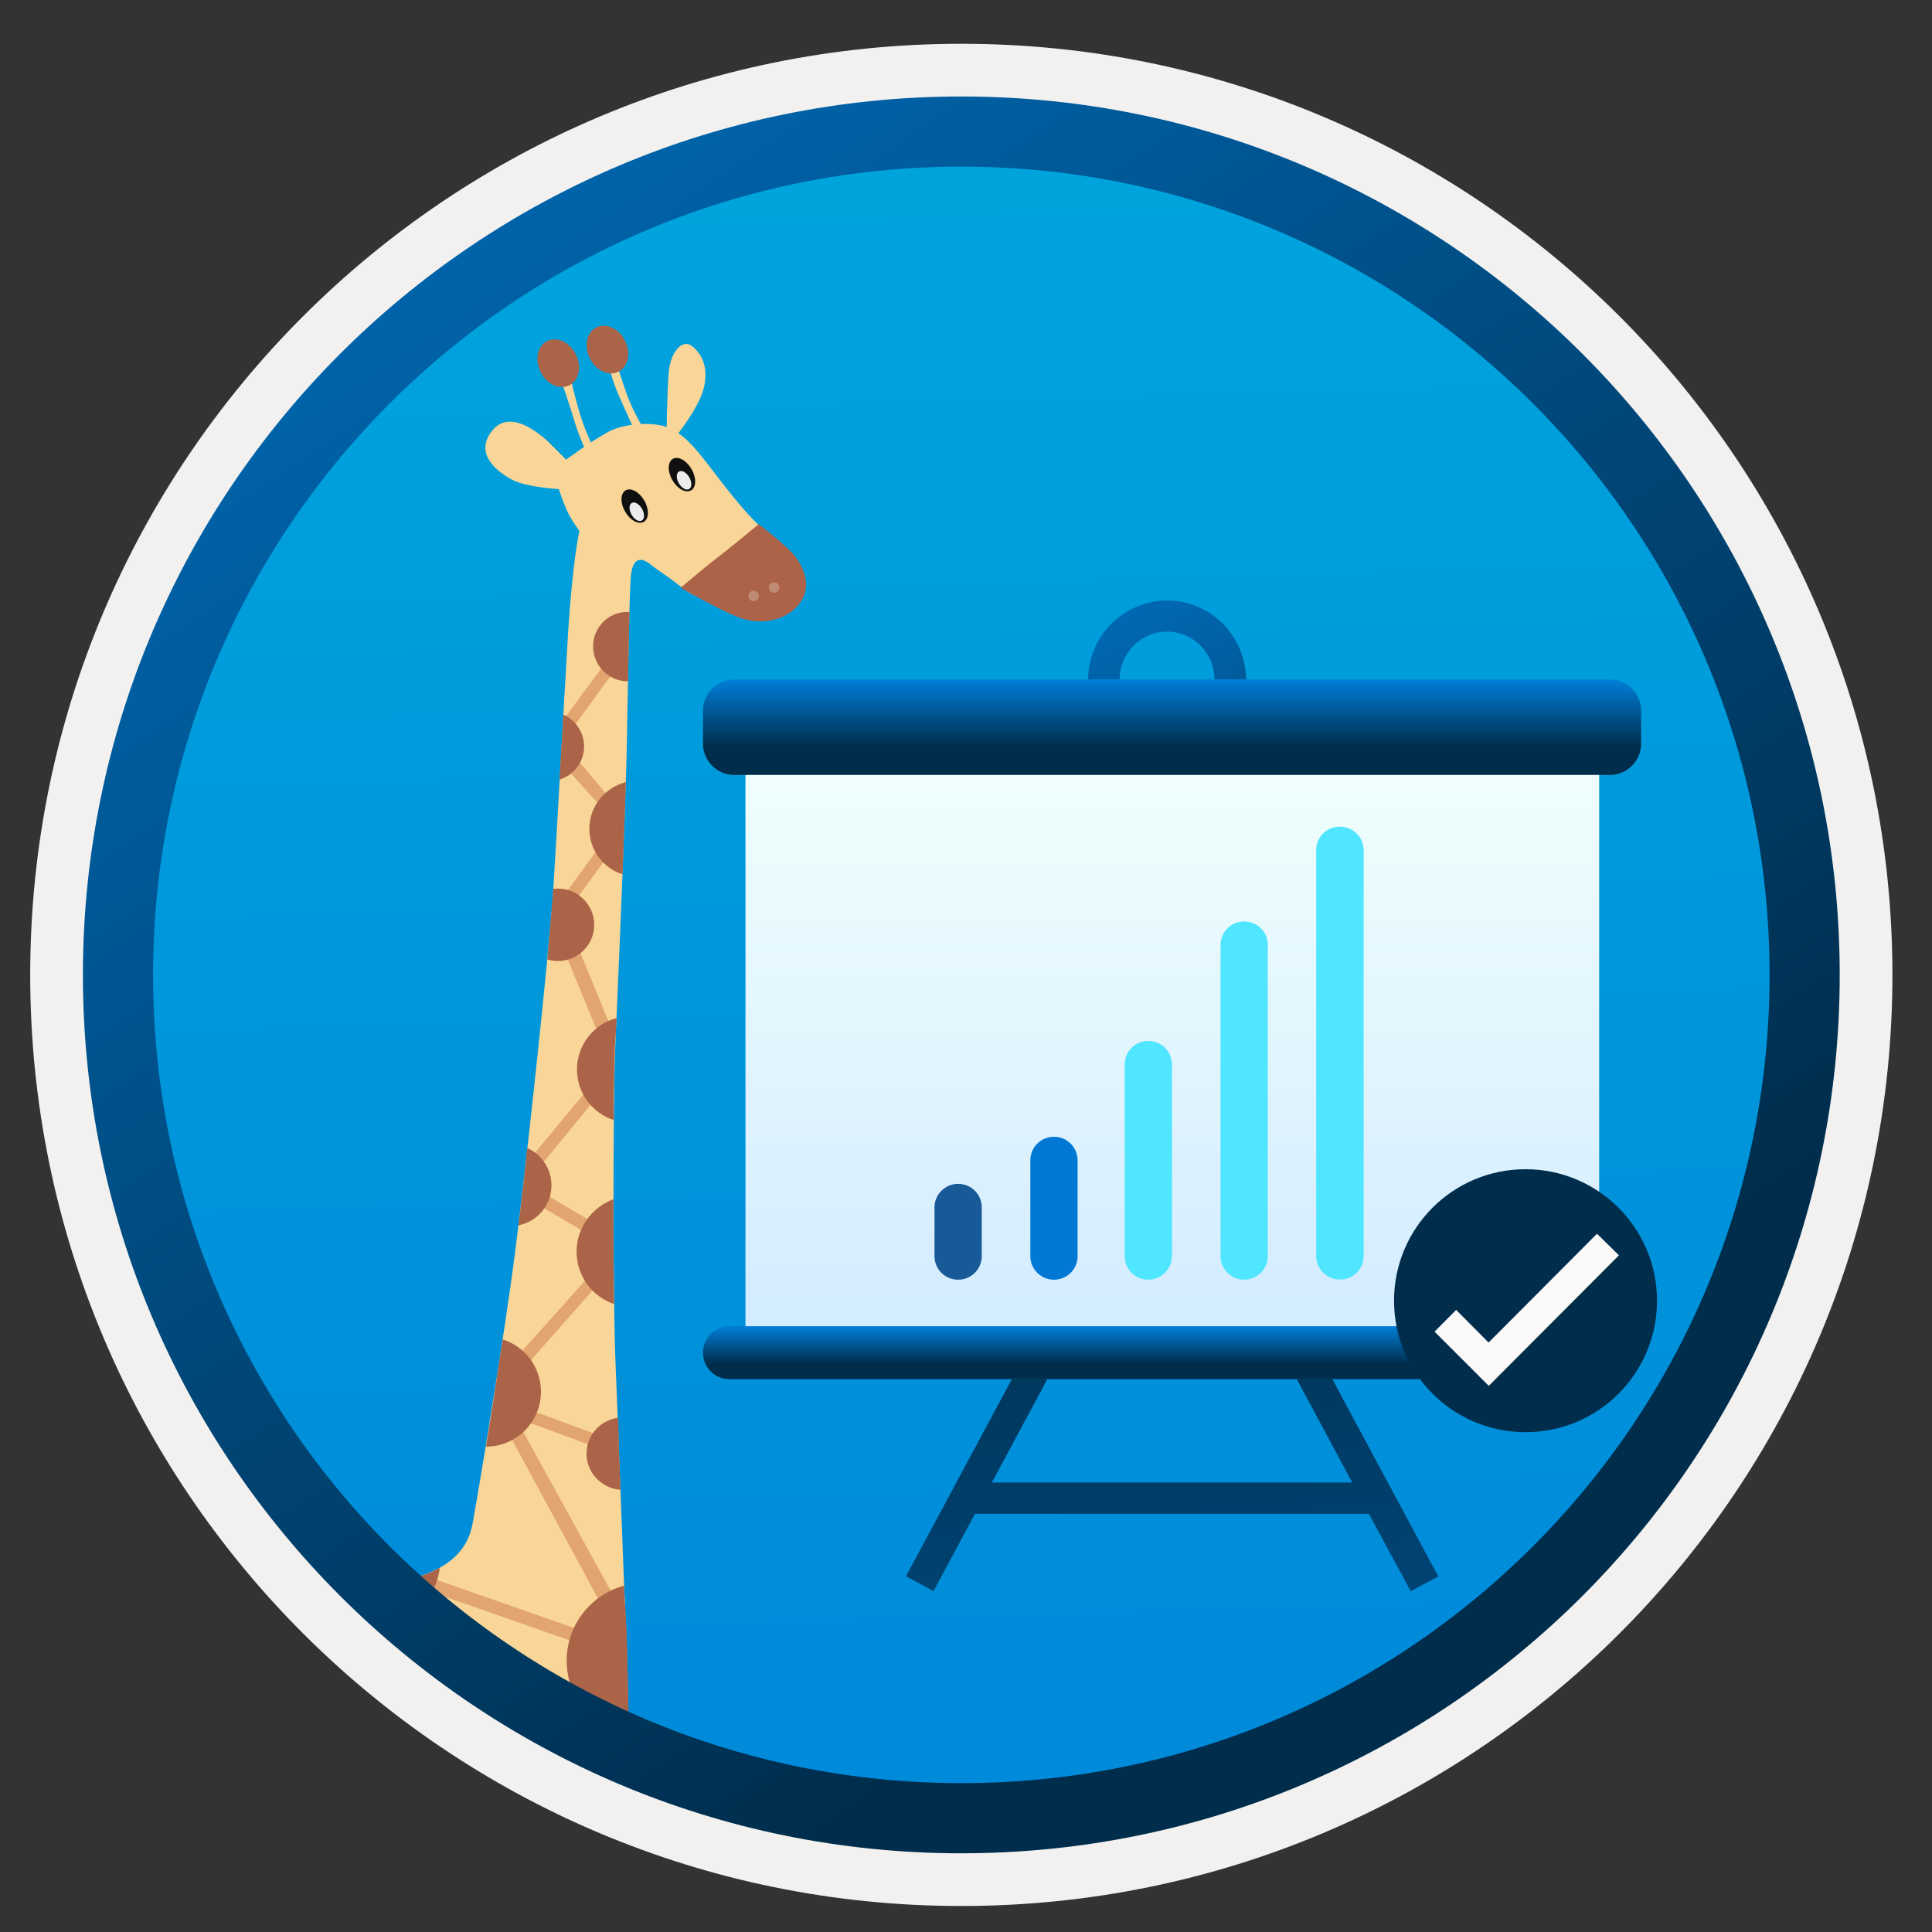
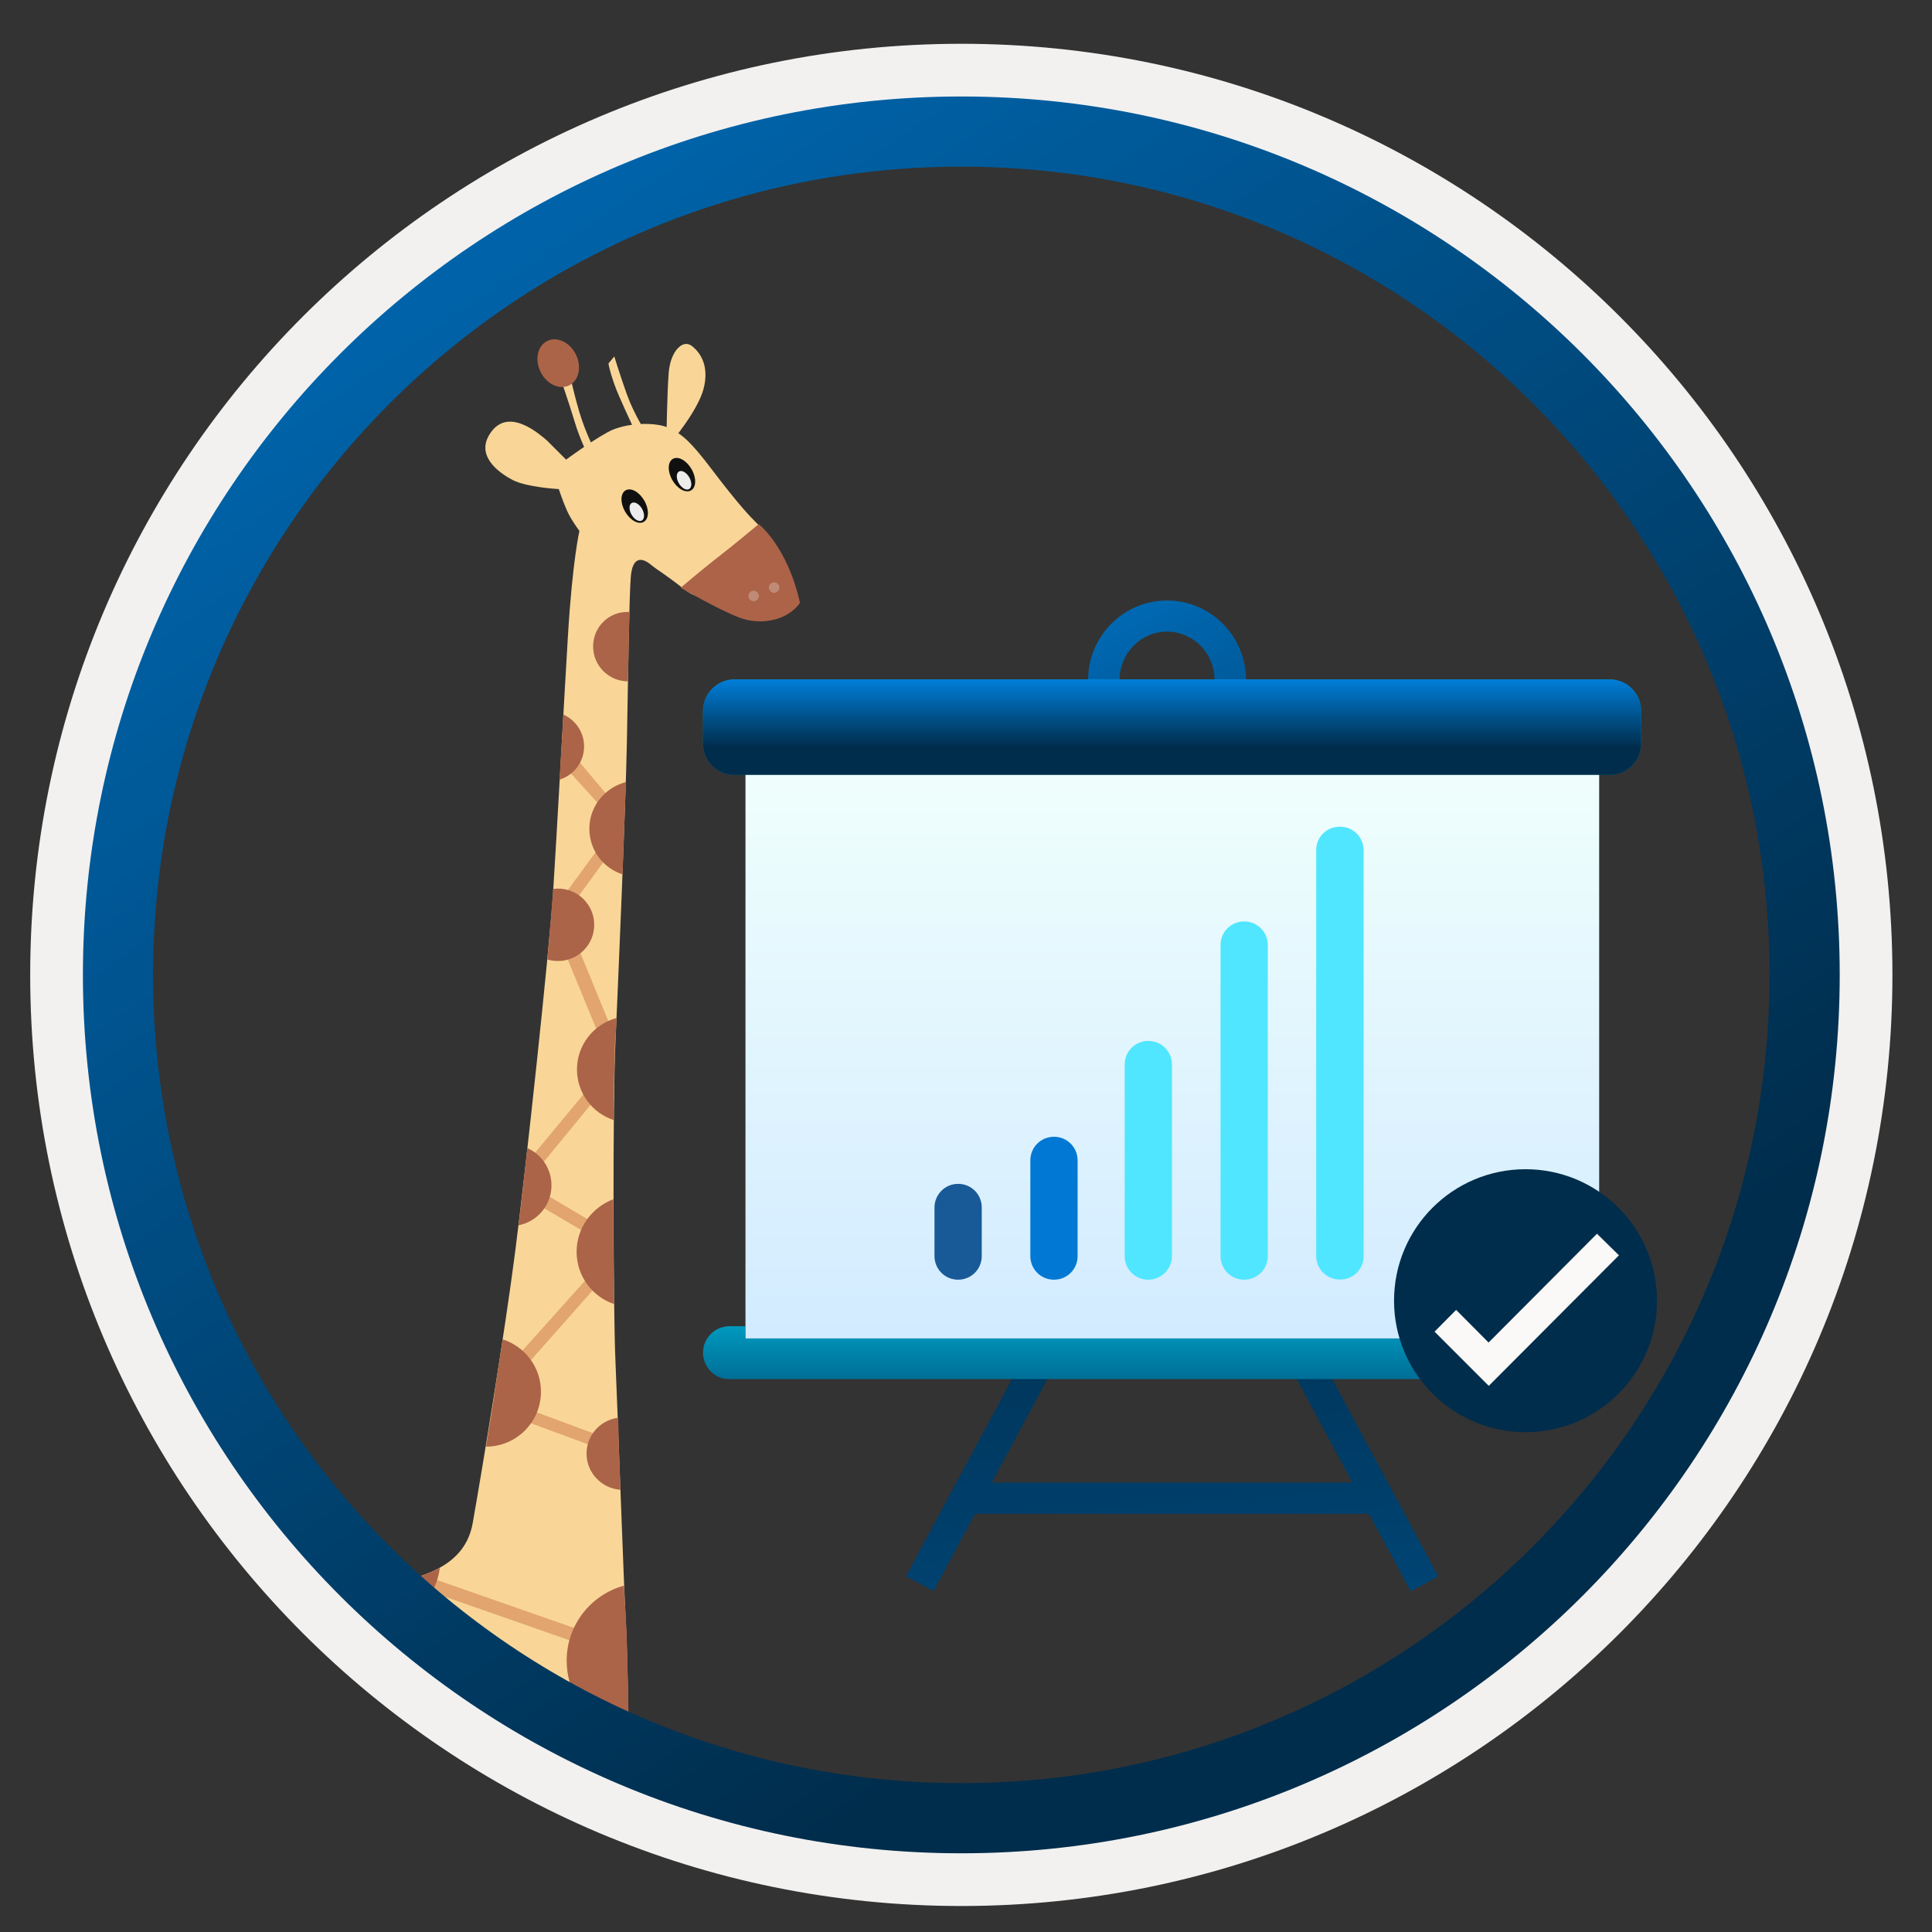
<svg xmlns="http://www.w3.org/2000/svg" width="103" height="103" viewBox="0 0 103 103" fill="none">
  <rect x="0" y="0" width="103" height="103" fill="#333333" stroke="none" />
-   <path d="M51.25 98.784C25.4 98.784 4.44 77.834 4.44 51.974C4.44 26.114 25.4 5.164 51.25 5.164C77.1 5.164 98.06 26.124 98.06 51.974C98.06 77.824 77.1 98.784 51.25 98.784Z" fill="url(#paint0_linear)" />
  <path fill-rule="evenodd" clip-rule="evenodd" d="M97.15 51.974C97.15 77.324 76.6 97.874 51.25 97.874C25.9 97.874 5.35 77.324 5.35 51.974C5.35 26.624 25.9 6.074 51.25 6.074C76.6 6.074 97.15 26.624 97.15 51.974ZM51.25 2.334C78.67 2.334 100.89 24.554 100.89 51.974C100.89 79.394 78.66 101.614 51.25 101.614C23.83 101.614 1.61 79.384 1.61 51.974C1.61 24.554 23.83 2.334 51.25 2.334Z" fill="#F2F1F0" />
  <path d="M62.22 40.474C59.9 40.474 58.01 38.574 58.01 36.244C58.01 33.914 59.9 32.014 62.22 32.014C64.54 32.014 66.43 33.914 66.43 36.244C66.43 38.574 64.53 40.474 62.22 40.474ZM62.22 33.674C60.82 33.674 59.69 34.824 59.69 36.234C59.69 37.644 60.83 38.794 62.22 38.794C63.61 38.794 64.75 37.644 64.75 36.234C64.75 34.824 63.61 33.674 62.22 33.674Z" fill="url(#paint1_linear)" />
  <path d="M72.98 80.704H51.98L49.77 84.824L48.3 84.034L54.42 72.644L55.88 73.444L52.88 79.034H72.09L69.09 73.444L70.56 72.654L76.68 84.044L75.21 84.834L72.98 80.704Z" fill="url(#paint2_linear)" />
  <path d="M85.25 40.764H39.75V71.354H85.25V40.764Z" fill="url(#paint3_linear)" />
  <path d="M39.15 36.224H85.82C86.74 36.224 87.49 36.974 87.49 37.894V39.644C87.49 40.564 86.74 41.314 85.82 41.314H39.15C38.23 41.314 37.48 40.564 37.48 39.644V37.894C37.48 36.984 38.23 36.224 39.15 36.224Z" fill="url(#paint4_linear)" />
  <path d="M38.89 70.704H86.07C86.85 70.704 87.48 71.344 87.48 72.114C87.48 72.894 86.84 73.524 86.07 73.524H38.89C38.11 73.534 37.48 72.894 37.48 72.114C37.48 71.344 38.11 70.704 38.89 70.704Z" fill="url(#paint5_linear)" />
  <path d="M85.25 40.764H39.75V71.354H85.25V40.764Z" fill="url(#paint6_linear)" />
  <path d="M39.15 36.224H85.82C86.74 36.224 87.49 36.974 87.49 37.894V39.644C87.49 40.564 86.74 41.314 85.82 41.314H39.15C38.23 41.314 37.48 40.564 37.48 39.644V37.894C37.48 36.984 38.23 36.224 39.15 36.224Z" fill="url(#paint7_linear)" />
-   <path d="M38.89 70.704H86.07C86.85 70.704 87.48 71.344 87.48 72.114C87.48 72.894 86.84 73.524 86.07 73.524H38.89C38.11 73.534 37.48 72.894 37.48 72.114C37.48 71.344 38.11 70.704 38.89 70.704Z" fill="url(#paint8_linear)" />
  <path d="M52.34 66.964V64.374C52.34 63.674 51.78 63.114 51.08 63.114C50.38 63.114 49.82 63.684 49.82 64.374V66.964C49.82 67.664 50.38 68.224 51.08 68.224C51.78 68.224 52.34 67.664 52.34 66.964Z" fill="#185A97" />
  <path d="M57.45 66.964V61.864C57.45 61.164 56.89 60.604 56.19 60.604C55.49 60.604 54.93 61.164 54.93 61.864V66.964C54.93 67.664 55.49 68.224 56.19 68.224C56.89 68.224 57.45 67.664 57.45 66.964Z" fill="#0078D4" />
  <path d="M67.59 66.964V50.384C67.59 49.684 67.03 49.124 66.33 49.124C65.63 49.124 65.07 49.684 65.07 50.384V66.964C65.07 67.664 65.63 68.224 66.33 68.224C67.02 68.224 67.59 67.664 67.59 66.964Z" fill="#50E6FF" />
  <path d="M62.48 66.964V56.754C62.48 56.054 61.92 55.494 61.22 55.494C60.52 55.494 59.96 56.054 59.96 56.754V66.964C59.96 67.664 60.52 68.224 61.22 68.224C61.9 68.224 62.48 67.664 62.48 66.964Z" fill="#50E6FF" />
  <path d="M72.7 66.964V45.334C72.7 44.634 72.14 44.074 71.44 44.074H71.42C70.72 44.074 70.16 44.634 70.17 45.334V66.954C70.17 67.654 70.73 68.214 71.43 68.214H71.44C72.14 68.224 72.7 67.664 72.7 66.964Z" fill="#50E6FF" />
  <path d="M33.51 92.174C33.51 92.174 33.45 87.864 33.36 86.374C33.27 84.874 32.93 75.284 32.81 72.534C32.69 69.784 32.66 58.874 32.81 55.584C32.96 52.284 33.36 42.844 33.42 39.604C33.48 36.364 33.54 31.814 33.63 30.744C33.72 29.674 34.21 29.704 34.7 30.104C35.19 30.504 35.19 30.414 36.44 31.384C37.69 32.364 37.91 31.354 37.91 31.354L41.21 28.814C41.21 28.814 40.54 28.084 40.17 27.714C39.8 27.344 39.13 26.584 37.97 25.054C36.81 23.524 36.38 23.164 35.68 22.824C34.98 22.484 33.36 22.514 32.41 23.034C31.46 23.554 30.18 24.504 30.18 24.504L29.15 23.474C28.78 23.164 27.19 21.734 26.22 22.984C25.25 24.234 26.56 25.184 27.32 25.584C28.08 25.984 29.79 26.074 29.79 26.074C29.79 26.074 30 26.714 30.22 27.204C30.43 27.694 30.89 28.304 30.89 28.304C30.89 28.304 30.52 29.894 30.28 33.864C30.04 37.834 29.7 44.254 29.49 47.514C29.28 50.784 28.02 62.424 27.47 66.694C26.92 70.974 25.72 78.274 25.2 81.204C24.71 83.984 21.52 84.374 18.56 84.774C22.51 88.024 27.08 90.554 32.05 92.164L33.51 92.174Z" fill="#F9D697" />
  <path d="M35.53 23.474C35.53 23.474 35.56 21.004 35.65 19.874C35.74 18.744 36.38 18.074 36.87 18.434C37.36 18.804 37.82 19.534 37.51 20.724C37.2 21.914 35.77 23.594 35.77 23.594L35.53 23.474Z" fill="#F9D697" />
  <path d="M29.88 20.174C29.88 20.174 30.37 21.584 30.64 22.494C30.91 23.414 31.4 24.384 31.4 24.384L31.77 24.144C31.77 24.144 31.22 23.104 30.88 21.944C30.54 20.784 30.27 19.504 30.27 19.504L29.88 20.174Z" fill="#F9D697" />
  <path d="M32.44 19.374C32.44 19.464 32.62 20.234 32.99 21.084C33.36 21.944 33.94 23.164 33.94 23.164L34.46 23.104C34.46 23.104 33.79 22.064 33.42 21.024C33.05 19.984 32.75 19.004 32.75 19.004L32.44 19.374Z" fill="#F9D697" />
-   <path d="M40.45 27.944C40.45 27.944 38.85 29.274 38.11 29.834C37.38 30.404 36.29 31.334 36.29 31.334C36.29 31.334 38.28 32.494 39.41 32.924C40.54 33.354 41.96 33.104 42.65 32.144C43.34 31.184 42.77 30.154 42.38 29.644C41.98 29.124 40.45 27.944 40.45 27.944Z" fill="#AC6348" />
+   <path d="M40.45 27.944C40.45 27.944 38.85 29.274 38.11 29.834C37.38 30.404 36.29 31.334 36.29 31.334C36.29 31.334 38.28 32.494 39.41 32.924C40.54 33.354 41.96 33.104 42.65 32.144C41.98 29.124 40.45 27.944 40.45 27.944Z" fill="#AC6348" />
  <path d="M41.27 31.604C41.424 31.604 41.55 31.479 41.55 31.324C41.55 31.169 41.424 31.044 41.27 31.044C41.115 31.044 40.99 31.169 40.99 31.324C40.99 31.479 41.115 31.604 41.27 31.604Z" fill="#C08B76" />
  <path d="M40.18 32.054C40.334 32.054 40.46 31.928 40.46 31.774C40.46 31.619 40.334 31.494 40.18 31.494C40.025 31.494 39.9 31.619 39.9 31.774C39.9 31.928 40.025 32.054 40.18 32.054Z" fill="#C08B76" />
  <path d="M36.842 26.144C37.124 25.981 37.136 25.473 36.868 25.009C36.6 24.545 36.154 24.301 35.872 24.464C35.59 24.627 35.578 25.135 35.846 25.599C36.114 26.063 36.56 26.307 36.842 26.144Z" fill="#101010" />
  <path d="M36.739 26.073C36.892 25.984 36.895 25.703 36.746 25.445C36.596 25.187 36.352 25.049 36.199 25.137C36.045 25.226 36.042 25.507 36.191 25.765C36.34 26.023 36.586 26.161 36.739 26.073Z" fill="#ECECEC" />
  <path d="M34.322 27.822C34.604 27.659 34.616 27.151 34.348 26.687C34.08 26.223 33.634 25.979 33.352 26.142C33.07 26.305 33.059 26.813 33.326 27.277C33.594 27.741 34.04 27.985 34.322 27.822Z" fill="#101010" />
  <path d="M34.219 27.75C34.372 27.662 34.376 27.381 34.226 27.122C34.077 26.864 33.832 26.727 33.679 26.815C33.526 26.903 33.523 27.184 33.672 27.442C33.821 27.701 34.066 27.838 34.219 27.75Z" fill="#ECECEC" />
-   <path d="M32.88 35.594L30.5 38.854L30.13 38.244L32.38 35.194L32.88 35.594Z" fill="#E2A570" />
  <path d="M32.61 45.354L30.24 48.614L29.87 48.004L32.11 44.944L32.61 45.354Z" fill="#E2A56F" />
  <path d="M31.77 58.554L28.67 62.334L28.3 61.724L31.27 58.144L31.77 58.554Z" fill="#E2A56F" />
  <path d="M31.95 68.394L27.81 73.074L27.44 72.464L31.45 67.984L31.95 68.394Z" fill="#E2A56F" />
  <path d="M30.72 87.574L22.8 84.804L23.07 84.154L30.99 86.924L30.72 87.574Z" fill="#E2A56F" />
  <path d="M32.01 77.244L28.1 75.804V75.104L32.01 76.554V77.244Z" fill="#E2A56F" />
-   <path d="M32.86 85.354L31.91 85.274L27.22 76.614L27.53 75.674L32.86 85.354Z" fill="#E2A56F" />
  <path d="M31.68 65.984L28.63 64.194L28.71 63.454L31.76 65.254L31.68 65.984Z" fill="#E2A56F" />
  <path d="M32.74 55.194H31.93L30.05 50.624H30.87L32.74 55.194Z" fill="#E2A56F" />
  <path d="M32.9 43.014H32.05L30.13 40.894L30.74 40.444L32.9 43.014Z" fill="#E2A56F" />
  <path d="M30.347 20.544C30.867 20.287 31.025 19.548 30.701 18.895C30.377 18.242 29.693 17.922 29.173 18.18C28.654 18.438 28.496 19.176 28.82 19.829C29.144 20.482 29.828 20.802 30.347 20.544Z" fill="#AB6448" />
-   <path d="M32.969 19.817C33.489 19.559 33.647 18.821 33.323 18.168C32.999 17.515 32.315 17.195 31.796 17.453C31.276 17.71 31.118 18.449 31.442 19.102C31.766 19.755 32.45 20.075 32.969 19.817Z" fill="#AB6448" />
  <path d="M31.27 77.494C31.27 78.514 32.07 79.354 33.08 79.424C33.06 78.954 33.04 78.474 33.03 78.014C33.03 77.964 33.03 77.924 33.02 77.884C33.02 77.774 33.01 77.664 33.01 77.554C33.01 77.504 33.01 77.454 33 77.404C33 77.274 32.99 77.144 32.99 77.014C32.99 76.984 32.99 76.954 32.99 76.924C32.99 76.804 32.98 76.674 32.98 76.554C32.98 76.514 32.98 76.474 32.98 76.424C32.98 76.294 32.97 76.164 32.97 76.044C32.97 76.034 32.97 76.024 32.97 76.004C32.96 75.874 32.96 75.734 32.95 75.604C32.95 75.594 32.95 75.594 32.95 75.584C32 75.714 31.27 76.514 31.27 77.494Z" fill="#AB6448" />
  <path d="M30.74 66.734C30.74 68.034 31.58 69.134 32.74 69.524V69.514C32.74 69.324 32.74 69.124 32.73 68.914C32.73 68.904 32.73 68.894 32.73 68.874C32.73 68.674 32.73 68.464 32.72 68.254C32.72 68.244 32.72 68.244 32.72 68.234C32.71 66.914 32.7 65.434 32.7 63.954C32.7 63.944 32.7 63.944 32.7 63.934C31.56 64.364 30.74 65.454 30.74 66.734Z" fill="#AB6448" />
  <path d="M32.87 54.274C31.66 54.594 30.76 55.704 30.76 57.014C30.76 58.274 31.58 59.344 32.72 59.714C32.72 59.584 32.72 59.464 32.72 59.344C32.72 59.264 32.72 59.194 32.72 59.124C32.72 58.994 32.72 58.874 32.72 58.744C32.72 58.684 32.72 58.624 32.72 58.574C32.72 58.444 32.72 58.324 32.73 58.204C32.73 58.144 32.73 58.094 32.73 58.044C32.73 57.934 32.73 57.814 32.74 57.704C32.74 57.664 32.74 57.614 32.74 57.574C32.74 57.454 32.74 57.334 32.75 57.214C32.75 57.184 32.75 57.144 32.75 57.114C32.75 56.984 32.76 56.864 32.76 56.744C32.76 56.714 32.76 56.694 32.76 56.664C32.76 56.544 32.77 56.424 32.77 56.314C32.77 56.294 32.77 56.274 32.77 56.254C32.77 56.144 32.78 56.024 32.78 55.924C32.78 55.914 32.78 55.904 32.78 55.894C32.78 55.784 32.79 55.684 32.79 55.584C32.83 55.214 32.85 54.774 32.87 54.274Z" fill="#AB6448" />
  <path d="M29.75 51.234C30.82 51.234 31.68 50.364 31.68 49.304C31.68 48.234 30.81 47.374 29.75 47.374C29.66 47.374 29.58 47.384 29.49 47.394C29.49 47.434 29.48 47.474 29.48 47.514C29.48 47.514 29.48 47.514 29.48 47.524C29.47 47.614 29.47 47.714 29.46 47.824C29.46 47.834 29.46 47.834 29.46 47.844C29.45 47.954 29.44 48.064 29.43 48.184C29.43 48.194 29.43 48.204 29.43 48.214C29.42 48.334 29.41 48.464 29.4 48.594C29.4 48.604 29.4 48.604 29.4 48.614C29.39 48.744 29.38 48.884 29.36 49.034C29.36 49.044 29.36 49.054 29.36 49.064C29.35 49.204 29.33 49.354 29.32 49.504C29.32 49.514 29.32 49.534 29.32 49.544C29.31 49.694 29.29 49.854 29.28 50.014C29.28 50.034 29.28 50.044 29.28 50.064C29.26 50.234 29.25 50.404 29.23 50.574C29.23 50.584 29.23 50.594 29.23 50.604C29.21 50.774 29.2 50.954 29.18 51.134C29.18 51.144 29.18 51.154 29.18 51.154C29.35 51.204 29.55 51.234 29.75 51.234Z" fill="#AB6448" />
  <path d="M31.42 44.184C31.42 45.324 32.16 46.284 33.19 46.614V46.604C33.24 45.274 33.29 43.974 33.33 42.824C33.33 42.814 33.33 42.804 33.33 42.794C33.34 42.614 33.34 42.434 33.35 42.254C33.35 42.244 33.35 42.234 33.35 42.224C33.36 42.054 33.36 41.884 33.37 41.714C33.37 41.704 33.37 41.704 33.37 41.694C32.25 41.984 31.42 42.984 31.42 44.184Z" fill="#AB6448" />
  <path d="M31.62 34.464C31.62 35.484 32.45 36.324 33.48 36.324C33.49 35.824 33.5 35.334 33.51 34.864C33.51 34.844 33.51 34.834 33.51 34.814C33.52 34.514 33.52 34.214 33.53 33.934C33.53 33.914 33.53 33.894 33.53 33.874C33.54 33.594 33.54 33.324 33.55 33.064C33.55 33.044 33.55 33.014 33.55 32.994C33.55 32.864 33.56 32.744 33.56 32.624C33.53 32.624 33.51 32.624 33.48 32.624C32.45 32.604 31.62 33.434 31.62 34.464Z" fill="#AB6448" />
  <path d="M31.14 39.794C31.14 39.034 30.68 38.384 30.03 38.094C30.02 38.344 30 38.604 29.99 38.854C29.99 38.924 29.98 38.984 29.98 39.054C29.97 39.274 29.96 39.484 29.94 39.704C29.93 39.794 29.93 39.884 29.92 39.974C29.92 39.984 29.92 40.004 29.92 40.014C29.89 40.534 29.86 41.054 29.83 41.564C30.59 41.334 31.14 40.624 31.14 39.794Z" fill="#AB6448" />
  <path d="M29.4 63.194C29.4 62.304 28.87 61.544 28.11 61.204C28.11 61.214 28.11 61.214 28.11 61.224C28.09 61.404 28.07 61.584 28.05 61.764C28.05 61.774 28.05 61.784 28.05 61.794C27.99 62.354 27.93 62.894 27.87 63.404V63.414C27.83 63.744 27.79 64.064 27.76 64.374C27.76 64.394 27.76 64.414 27.75 64.434C27.73 64.584 27.72 64.724 27.7 64.864C27.7 64.874 27.7 64.894 27.69 64.904C27.67 65.044 27.66 65.194 27.64 65.324C28.64 65.134 29.4 64.254 29.4 63.194Z" fill="#AB6448" />
  <path d="M25.91 77.124C27.53 77.124 28.84 75.814 28.84 74.194C28.84 72.884 27.98 71.784 26.8 71.404C26.77 71.624 26.73 71.854 26.7 72.074C26.69 72.114 26.69 72.144 26.68 72.184C26.61 72.644 26.54 73.104 26.47 73.564C26.47 73.584 26.46 73.604 26.46 73.634C26.43 73.854 26.39 74.074 26.36 74.304C26.36 74.314 26.36 74.324 26.36 74.334C26.29 74.804 26.21 75.274 26.14 75.734C26.14 75.744 26.14 75.764 26.13 75.774C26.06 76.234 25.98 76.684 25.91 77.124C25.9 77.124 25.9 77.124 25.91 77.124Z" fill="#AB6448" />
  <path d="M33.51 91.634C33.51 91.444 33.5 91.204 33.5 90.944C33.5 90.744 33.49 90.534 33.49 90.304C33.49 90.154 33.48 89.994 33.48 89.844C33.48 89.684 33.47 89.524 33.47 89.364C33.47 89.284 33.47 89.194 33.46 89.114C33.46 88.954 33.45 88.794 33.45 88.634C33.45 88.474 33.44 88.314 33.44 88.154C33.42 87.444 33.4 86.804 33.37 86.384C33.37 86.374 33.37 86.364 33.37 86.364C33.37 86.324 33.37 86.284 33.36 86.234C33.36 86.214 33.36 86.194 33.36 86.174C33.36 86.134 33.36 86.094 33.35 86.044C33.35 86.014 33.35 85.984 33.35 85.954C33.35 85.914 33.35 85.864 33.34 85.824C33.34 85.784 33.34 85.744 33.33 85.714C33.33 85.674 33.33 85.624 33.32 85.584C33.32 85.534 33.32 85.494 33.31 85.444C33.31 85.404 33.31 85.354 33.3 85.314C33.29 85.084 33.28 84.844 33.27 84.564C33.27 84.554 33.27 84.544 33.27 84.534C31.51 85.014 30.21 86.624 30.21 88.534C30.21 89.324 30.43 90.054 30.81 90.684C30.92 90.864 31.05 91.044 31.19 91.204C31.53 91.604 32.08 92.414 32.54 92.664L33.44 93.044C33.45 93.024 33.51 91.964 33.51 91.634Z" fill="#AB6448" />
  <path d="M21.04 86.654C21.37 86.884 21.71 87.124 22.04 87.344L21.56 86.394C21.4 86.494 21.22 86.574 21.04 86.654Z" fill="#E2A56F" />
  <path d="M30.82 90.664L29.89 91.394C30.12 91.484 30.35 91.584 30.58 91.664L31.2 91.184C31.06 91.024 30.93 90.844 30.82 90.664Z" fill="#E2A56F" />
  <path d="M20.72 86.284L21.39 86.064L21.56 86.394C22.57 85.804 23.29 84.784 23.45 83.584C22.14 84.314 20.31 84.544 18.56 84.784C19.29 85.384 20.05 85.954 20.83 86.504L20.72 86.284Z" fill="#AB6448" />
  <path d="M20.72 86.284L20.82 86.494C20.89 86.544 20.96 86.594 21.03 86.644C21.21 86.574 21.39 86.484 21.55 86.384L21.38 86.054L20.72 86.284Z" fill="#AB6448" />
  <path fill-rule="evenodd" clip-rule="evenodd" d="M94.34 51.974C94.34 75.774 75.05 95.064 51.25 95.064C27.45 95.064 8.16 75.774 8.16 51.974C8.16 28.174 27.45 8.884 51.25 8.884C75.05 8.884 94.34 28.174 94.34 51.974ZM51.25 5.144C77.11 5.144 98.08 26.114 98.08 51.974C98.08 77.834 77.11 98.804 51.25 98.804C25.39 98.804 4.42 77.834 4.42 51.974C4.42 26.114 25.38 5.144 51.25 5.144Z" fill="url(#paint9_linear)" />
  <path d="M81.33 76.354C85.21 76.354 88.34 73.214 88.34 69.344C88.34 65.474 85.2 62.334 81.33 62.334C77.45 62.334 74.32 65.474 74.32 69.344C74.32 73.214 77.46 76.354 81.33 76.354Z" fill="#002D4C" />
  <path d="M85.14 65.774L79.36 71.574L77.63 69.834L76.48 70.994L79.37 73.884L86.31 66.924L85.14 65.774Z" fill="#FAF9F8" />
  <defs>
    <linearGradient id="paint0_linear" x1="49.48" y1="-12.816" x2="53.462" y2="132.954" gradientUnits="userSpaceOnUse">
      <stop stop-color="#00ABDE" />
      <stop offset="1" stop-color="#007ED8" />
    </linearGradient>
    <linearGradient id="paint1_linear" x1="56.161" y1="23.743" x2="78.691" y2="70.225" gradientUnits="userSpaceOnUse">
      <stop stop-color="#007ED8" />
      <stop offset="0.707" stop-color="#002D4C" />
    </linearGradient>
    <linearGradient id="paint2_linear" x1="67.435" y1="144.738" x2="57.949" y2="28.297" gradientUnits="userSpaceOnUse">
      <stop stop-color="#007ED8" />
      <stop offset="0.707" stop-color="#002D4C" />
    </linearGradient>
    <linearGradient id="paint3_linear" x1="62.497" y1="71.349" x2="62.497" y2="40.763" gradientUnits="userSpaceOnUse">
      <stop stop-color="#D2EBFF" />
      <stop offset="1" stop-color="#F0FFFD" />
    </linearGradient>
    <linearGradient id="paint4_linear" x1="62.489" y1="36.24" x2="62.489" y2="41.328" gradientUnits="userSpaceOnUse">
      <stop stop-color="#0099BE" />
      <stop offset="1" stop-color="#006E97" />
    </linearGradient>
    <linearGradient id="paint5_linear" x1="62.484" y1="70.712" x2="62.484" y2="73.54" gradientUnits="userSpaceOnUse">
      <stop stop-color="#0099BE" />
      <stop offset="1" stop-color="#006E97" />
    </linearGradient>
    <linearGradient id="paint6_linear" x1="62.497" y1="71.349" x2="62.497" y2="40.763" gradientUnits="userSpaceOnUse">
      <stop stop-color="#D2EBFF" />
      <stop offset="1" stop-color="#F0FFFD" />
    </linearGradient>
    <linearGradient id="paint7_linear" x1="62.489" y1="36.24" x2="62.489" y2="41.328" gradientUnits="userSpaceOnUse">
      <stop stop-color="#007ED8" />
      <stop offset="0.707" stop-color="#002D4C" />
    </linearGradient>
    <linearGradient id="paint8_linear" x1="62.484" y1="70.712" x2="62.484" y2="73.54" gradientUnits="userSpaceOnUse">
      <stop stop-color="#007ED8" />
      <stop offset="0.707" stop-color="#002D4C" />
    </linearGradient>
    <linearGradient id="paint9_linear" x1="2.682" y1="-19.651" x2="98.209" y2="121.231" gradientUnits="userSpaceOnUse">
      <stop stop-color="#007ED8" />
      <stop offset="0.707" stop-color="#002D4C" />
    </linearGradient>
  </defs>
</svg>